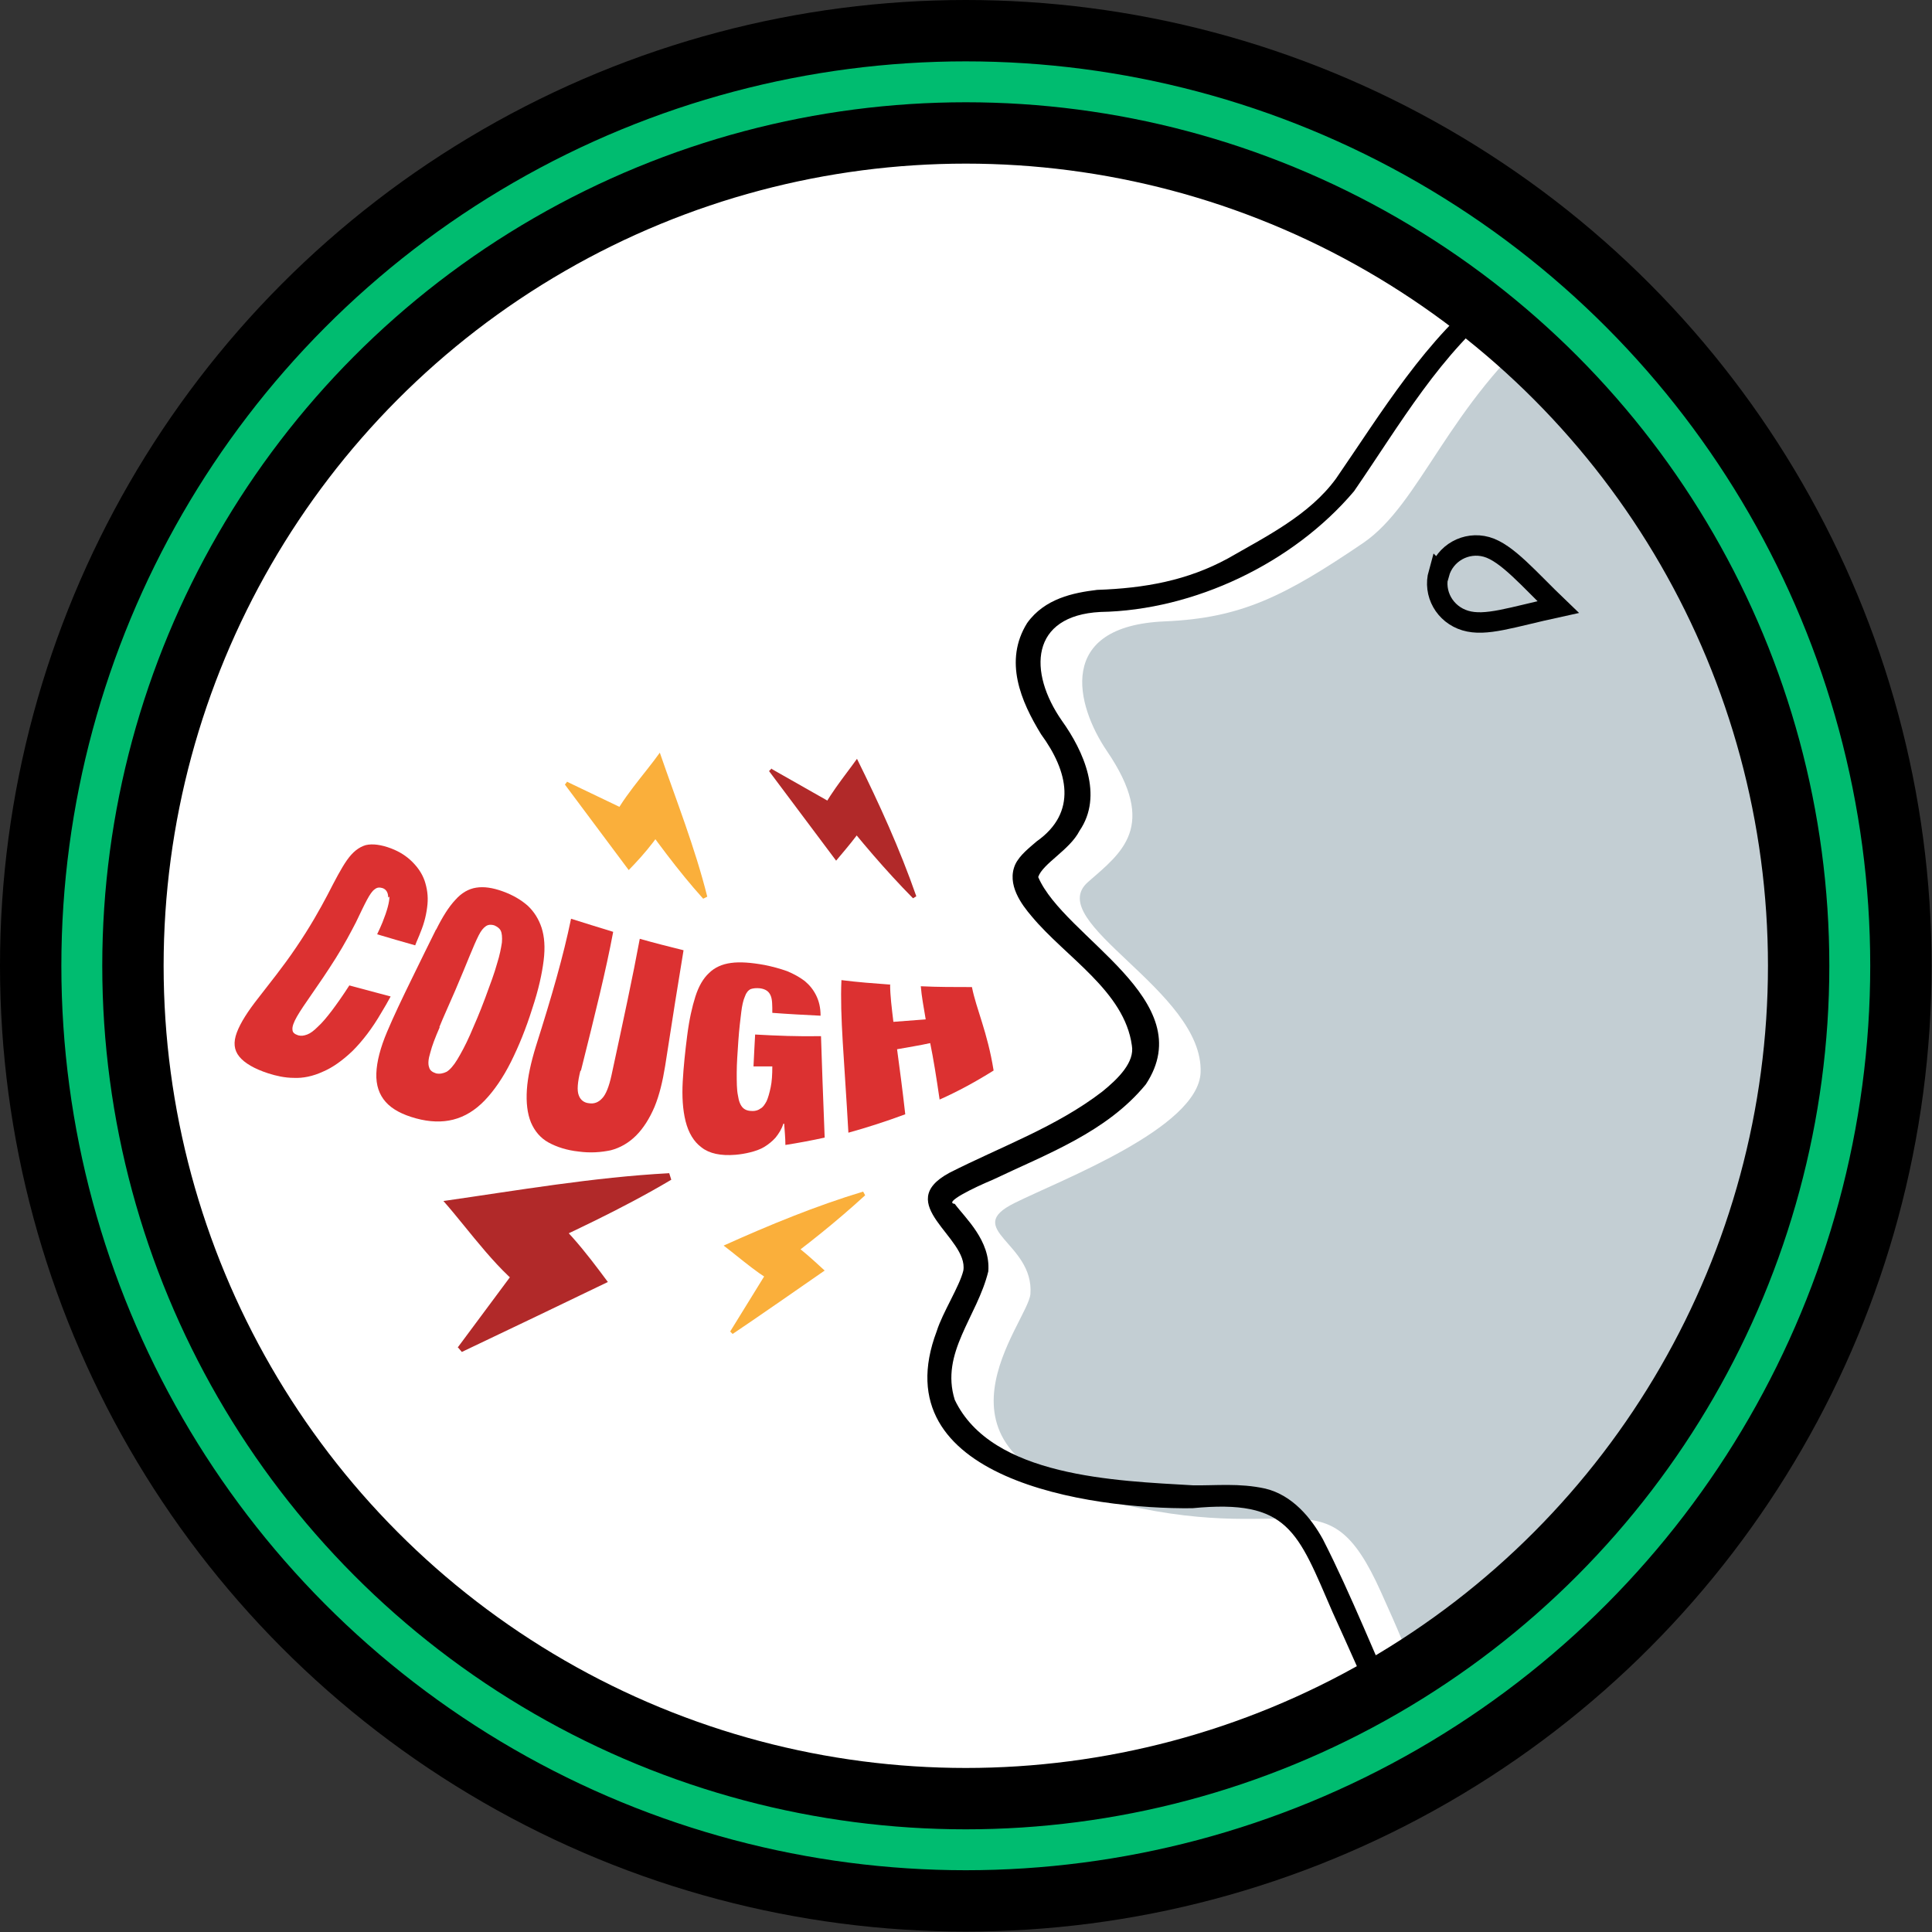
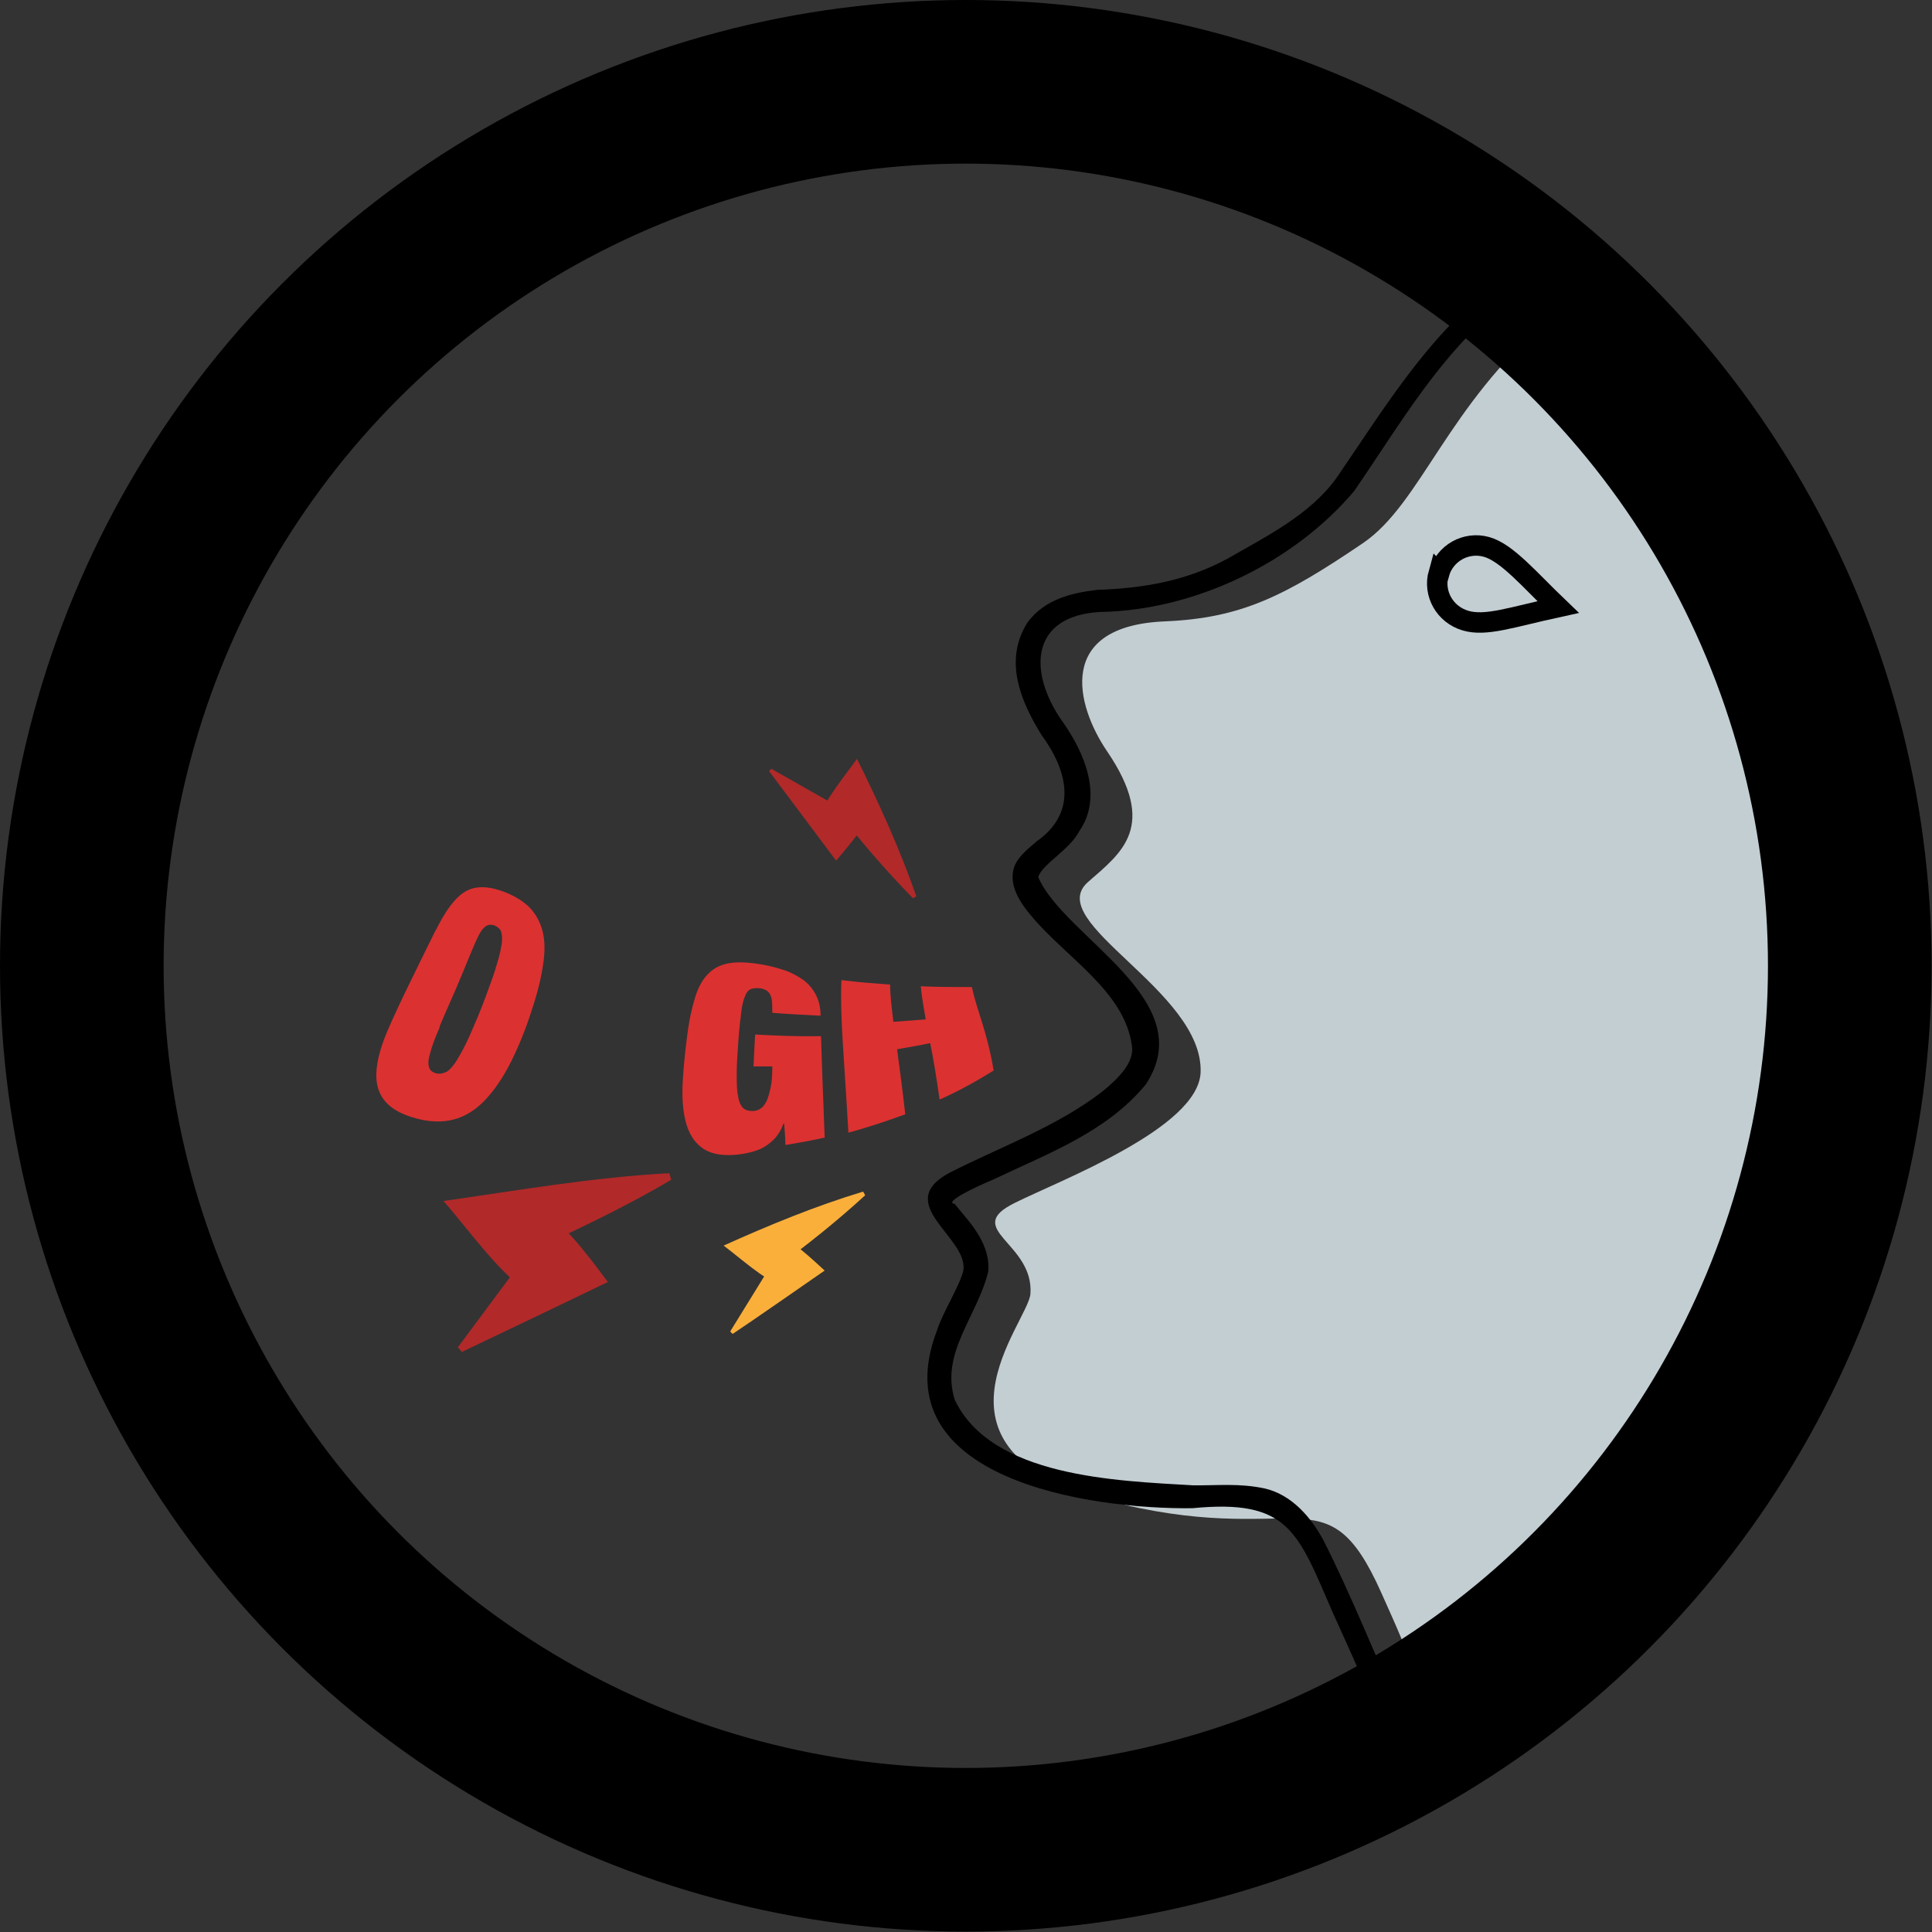
<svg xmlns="http://www.w3.org/2000/svg" id="uuid-79d75cf1-2e96-4725-ad85-e4d4f578a691" viewBox="0 0 47.23 47.23">
  <rect x="0" y="0" width="47.23" height="47.23" fill="#333333" stroke="none" />
  <defs>
    <style>.uuid-a24674df-369e-487d-a238-3c106b43df47{fill:#c3ced3;}.uuid-fde4e26e-f27d-434d-933c-8f705b3ddfa1{fill:#faaf3b;}.uuid-d54e4095-6081-4744-8601-c04cca144609{fill:#b12929;}.uuid-31873d2c-fe85-45a6-881e-4a111a36a5cb{fill:#dc3131;}.uuid-fe948f50-eb1c-4b89-90e4-2c6adf7e70f1{fill:#fff;}.uuid-de22ccb1-14ff-4111-842f-09f180d2f813{stroke-width:.5px;}.uuid-de22ccb1-14ff-4111-842f-09f180d2f813,.uuid-105f7739-950f-4d92-ae70-679bb696a87b,.uuid-fbb269f4-ea1a-4b43-acaf-bccfe9fa9b3b{fill:none;stroke-miterlimit:10;}.uuid-de22ccb1-14ff-4111-842f-09f180d2f813,.uuid-fbb269f4-ea1a-4b43-acaf-bccfe9fa9b3b{stroke:#000;}.uuid-105f7739-950f-4d92-ae70-679bb696a87b{stroke:#00bc70;}.uuid-105f7739-950f-4d92-ae70-679bb696a87b,.uuid-fbb269f4-ea1a-4b43-acaf-bccfe9fa9b3b{stroke-linecap:round;}.uuid-fbb269f4-ea1a-4b43-acaf-bccfe9fa9b3b{stroke-width:4px;}</style>
  </defs>
  <g id="uuid-c9261c37-4160-4669-a1ce-d15a0ff6b05e">
-     <circle class="uuid-fe948f50-eb1c-4b89-90e4-2c6adf7e70f1" cx="23.61" cy="23.61" r="21.61" />
    <path class="uuid-a24674df-369e-487d-a238-3c106b43df47" d="M39.04,8.48c-.44.29-.82-.97-1.18-.67-2.48,2.11-3.12,4.49-4.53,5.46-1.93,1.31-2.99,1.84-4.85,1.92-2.68.11-2.18,2.05-1.42,3.17,1.26,1.85.35,2.49-.46,3.2-1.13.98,2.83,2.66,2.75,4.66-.06,1.36-3.43,2.63-4.55,3.19-1.29.64.48.97.39,2.22-.05.7-2.9,3.8,1.82,5.04s5.39-.78,6.75,2.25c.83,1.84.96,2.23,1.03,3.36.02.29,2.53-1.67,6.46-6.14,3.09-3.52,4.55-7.45,3.74-15.72-.34-3.44-3.23-9.43-5.95-11.91Z" />
    <path d="M37.33,6.7c-.03.44-.34.49-.54.69-1.59,1.26-2.54,2.95-3.69,4.62-1.49,1.76-3.91,2.91-6.2,2.95-1.72.09-1.77,1.47-.94,2.66.53.74,1.02,1.83.43,2.69-.24.47-.9.8-1.01,1.13.63,1.48,4,3,2.63,5.07-.96,1.17-2.42,1.7-3.74,2.33-.48.2-1.21.56-.93.59.25.34.88.9.82,1.65-.27,1.11-1.18,1.99-.82,3.14.9,1.89,3.95,1.98,5.82,2.09.56.01,1.13-.06,1.77.08.67.16,1.13.73,1.41,1.24.69,1.35,1.32,2.95,1.95,4.33.06.13.13.26-.05.48,0,.01-.02.02-.04.01-.3-.04-.34-.17-.4-.3-.3-.68-.9-2.03-1.22-2.73-.86-1.98-1.07-2.78-3.43-2.55-2.51.03-7.62-.71-6.25-4.33.14-.45.56-1.1.65-1.48.13-.81-1.75-1.63-.34-2.39,1.26-.64,2.61-1.12,3.73-1.98.41-.33.8-.73.73-1.13-.18-1.33-1.62-2.16-2.45-3.16-.24-.28-.62-.78-.4-1.27.11-.23.35-.41.52-.56,1.01-.71.77-1.72.11-2.62-.49-.8-.92-1.79-.34-2.72.43-.6,1.13-.74,1.71-.81,1.17-.04,2.21-.23,3.2-.77.94-.54,1.99-1.06,2.64-1.95,1.11-1.61,2.2-3.44,3.8-4.67.23-.16.48-.5.84-.32h0Z" />
    <circle class="uuid-fbb269f4-ea1a-4b43-acaf-bccfe9fa9b3b" cx="23.61" cy="23.61" r="21.61" />
-     <circle class="uuid-105f7739-950f-4d92-ae70-679bb696a87b" cx="23.61" cy="23.61" r="21.61" />
    <path class="uuid-de22ccb1-14ff-4111-842f-09f180d2f813" d="M35.18,14.02c.14-.5.66-.79,1.16-.65s1.05.8,1.75,1.47c-1.15.25-1.77.48-2.27.33s-.79-.66-.65-1.16Z" />
-     <path class="uuid-31873d2c-fe85-45a6-881e-4a111a36a5cb" d="M9.49,21.94c0-.12-.05-.2-.14-.23-.07-.02-.13-.02-.19.03-.06.04-.12.13-.19.26-.07.13-.16.32-.27.55-.12.23-.27.52-.49.87-.22.35-.42.64-.58.87-.16.23-.29.42-.37.56-.08.14-.12.25-.11.32,0,.07.05.11.14.14.07.02.14.01.22-.02.08-.03.16-.09.26-.19.1-.09.21-.22.34-.39.12-.16.27-.37.43-.62.33.09.67.18,1.01.27-.07.13-.15.27-.23.4-.22.38-.46.69-.7.93-.24.23-.49.41-.73.51-.24.11-.48.16-.7.15-.23,0-.44-.05-.63-.11-.34-.11-.58-.25-.71-.41-.13-.16-.15-.35-.06-.59.09-.24.27-.52.53-.85.26-.34.59-.74.92-1.23.34-.5.58-.93.77-1.29.18-.35.33-.64.47-.84.14-.2.29-.32.46-.37.17-.04.38-.01.62.08.21.08.38.19.52.33.14.14.24.29.3.46.06.18.09.37.07.58-.02.21-.07.44-.17.68-.04.11-.09.21-.13.32-.32-.09-.63-.18-.93-.27.05-.1.09-.2.13-.29.12-.3.17-.5.17-.63Z" />
    <path class="uuid-31873d2c-fe85-45a6-881e-4a111a36a5cb" d="M10.66,22.73c.16-.32.31-.56.47-.73.15-.17.32-.27.51-.3.19-.03.4,0,.65.09.25.09.45.21.61.35.16.15.27.33.34.54.07.22.09.48.05.8-.04.32-.12.7-.28,1.18-.15.48-.33.92-.52,1.3-.19.38-.41.7-.64.94-.23.24-.49.4-.77.47-.27.07-.58.06-.91-.03-.33-.09-.58-.22-.74-.4-.16-.18-.24-.41-.23-.7.01-.29.1-.63.26-1.01.16-.38.37-.82.61-1.31.24-.49.43-.88.59-1.2ZM10.75,25.11c-.11.25-.19.46-.23.62-.05.16-.06.28-.03.36.02.08.08.12.17.15.09.02.18,0,.26-.04.08-.05.17-.15.26-.3.09-.15.2-.35.31-.6.11-.25.24-.55.37-.9.13-.35.23-.62.29-.84.07-.22.1-.39.12-.52.01-.13,0-.23-.03-.29-.03-.06-.09-.1-.16-.13-.07-.02-.14-.02-.2.02-.06.04-.12.11-.18.23-.06.12-.13.28-.22.5-.09.22-.2.49-.35.84-.15.35-.29.65-.39.9Z" />
-     <path class="uuid-31873d2c-fe85-45a6-881e-4a111a36a5cb" d="M14.19,26.17c-.07.28-.09.49-.04.61.04.11.13.18.25.19.12.02.23-.02.32-.12.09-.09.17-.29.23-.57.3-1.39.52-2.41.69-3.33.35.1.71.19,1.07.28-.13.79-.27,1.66-.45,2.83-.06.37-.14.71-.26,1-.12.28-.27.52-.45.7-.18.18-.39.3-.62.36-.24.05-.5.07-.79.03-.28-.03-.53-.11-.73-.22-.2-.11-.34-.28-.43-.49-.09-.22-.12-.49-.1-.8.02-.31.1-.67.22-1.06.39-1.23.67-2.2.86-3.12.34.11.68.21,1.03.32-.18.96-.44,2-.79,3.4Z" />
    <path class="uuid-31873d2c-fe85-45a6-881e-4a111a36a5cb" d="M20.07,25.32c.02.66.05,1.46.09,2.49-.32.07-.64.13-.96.18,0-.18-.02-.35-.03-.52,0,0-.01,0-.02,0-.04.13-.11.24-.19.34-.08.09-.18.17-.28.23-.1.06-.22.1-.34.13-.12.03-.24.05-.36.06-.36.03-.64-.03-.83-.18-.19-.14-.32-.36-.39-.64-.07-.28-.09-.61-.07-.97.02-.36.06-.74.11-1.13.05-.39.12-.7.2-.95.08-.25.19-.44.33-.57.14-.14.32-.22.54-.25.22-.03.49-.01.82.05.2.04.38.09.55.15.17.07.31.15.43.24.12.1.21.21.28.35.07.14.11.3.11.5-.4-.02-.79-.04-1.18-.07,0-.19,0-.33-.04-.42-.04-.1-.12-.16-.26-.18-.1-.01-.17,0-.23.02-.06.03-.11.09-.14.18-.04.09-.07.22-.09.39-.02.17-.05.4-.07.69-.02.3-.04.56-.04.79,0,.22,0,.41.03.55.02.14.06.24.12.3.06.06.14.08.24.08.07,0,.14-.02.19-.06.06-.03.1-.09.15-.18.04-.09.07-.2.1-.34.03-.14.04-.31.04-.51-.15,0-.3,0-.46,0,.01-.28.03-.54.04-.78.53.03,1.06.05,1.61.04Z" />
    <path class="uuid-31873d2c-fe85-45a6-881e-4a111a36a5cb" d="M21.76,24.06c0,.28.04.58.08.92.26-.02.52-.04.79-.06-.05-.3-.1-.56-.12-.81.41.02.83.02,1.25.02.11.55.38,1.1.53,2.04-.43.27-.87.51-1.32.71-.08-.55-.15-.99-.23-1.38-.27.06-.54.1-.81.15.06.45.13.96.2,1.59-.46.17-.92.32-1.39.45-.1-1.8-.21-2.84-.17-3.73.39.05.79.08,1.2.11Z" />
    <path class="uuid-d54e4095-6081-4744-8601-c04cca144609" d="M18.85,18.79l1.92,1.09-.76.12c.17-.47.65-1.04.94-1.45.54,1.09,1.05,2.21,1.45,3.36l-.08.05c-.67-.68-1.29-1.41-1.88-2.16h.88c-.17.42-.58.88-.88,1.24-.2-.27-1.41-1.88-1.64-2.19l.07-.07h0Z" />
    <path class="uuid-fde4e26e-f27d-434d-933c-8f705b3ddfa1" d="M17.85,32.55l1.16-1.88.09.77c-.46-.19-1.01-.69-1.41-.99,1.11-.5,2.25-.97,3.41-1.32,0,0,.05.09.05.09-.71.65-1.45,1.24-2.22,1.8,0,0,.02-.88.02-.88.43.19.87.61,1.21.92-.27.19-1.93,1.34-2.25,1.55l-.07-.07h0Z" />
    <path class="uuid-d54e4095-6081-4744-8601-c04cca144609" d="M11.19,32.94l1.88-2.53-.04,1.26c-.81-.5-1.56-1.6-2.19-2.31,1.82-.26,3.66-.58,5.52-.68l.05.16c-1.23.73-2.5,1.31-3.77,1.9l.32-1.4c.75.46,1.38,1.3,1.9,2-.47.23-3.04,1.46-3.57,1.71l-.11-.13h0Z" />
-     <path class="uuid-fde4e26e-f27d-434d-933c-8f705b3ddfa1" d="M13.86,19.11l1.88.9-.82.14c.23-.58.85-1.24,1.21-1.75.4,1.16.86,2.32,1.16,3.52l-.1.05c-.63-.7-1.17-1.45-1.71-2.2l.95.03c-.21.54-.66,1.06-1.06,1.47-.2-.27-1.33-1.78-1.56-2.09l.07-.09h0Z" />
  </g>
</svg>